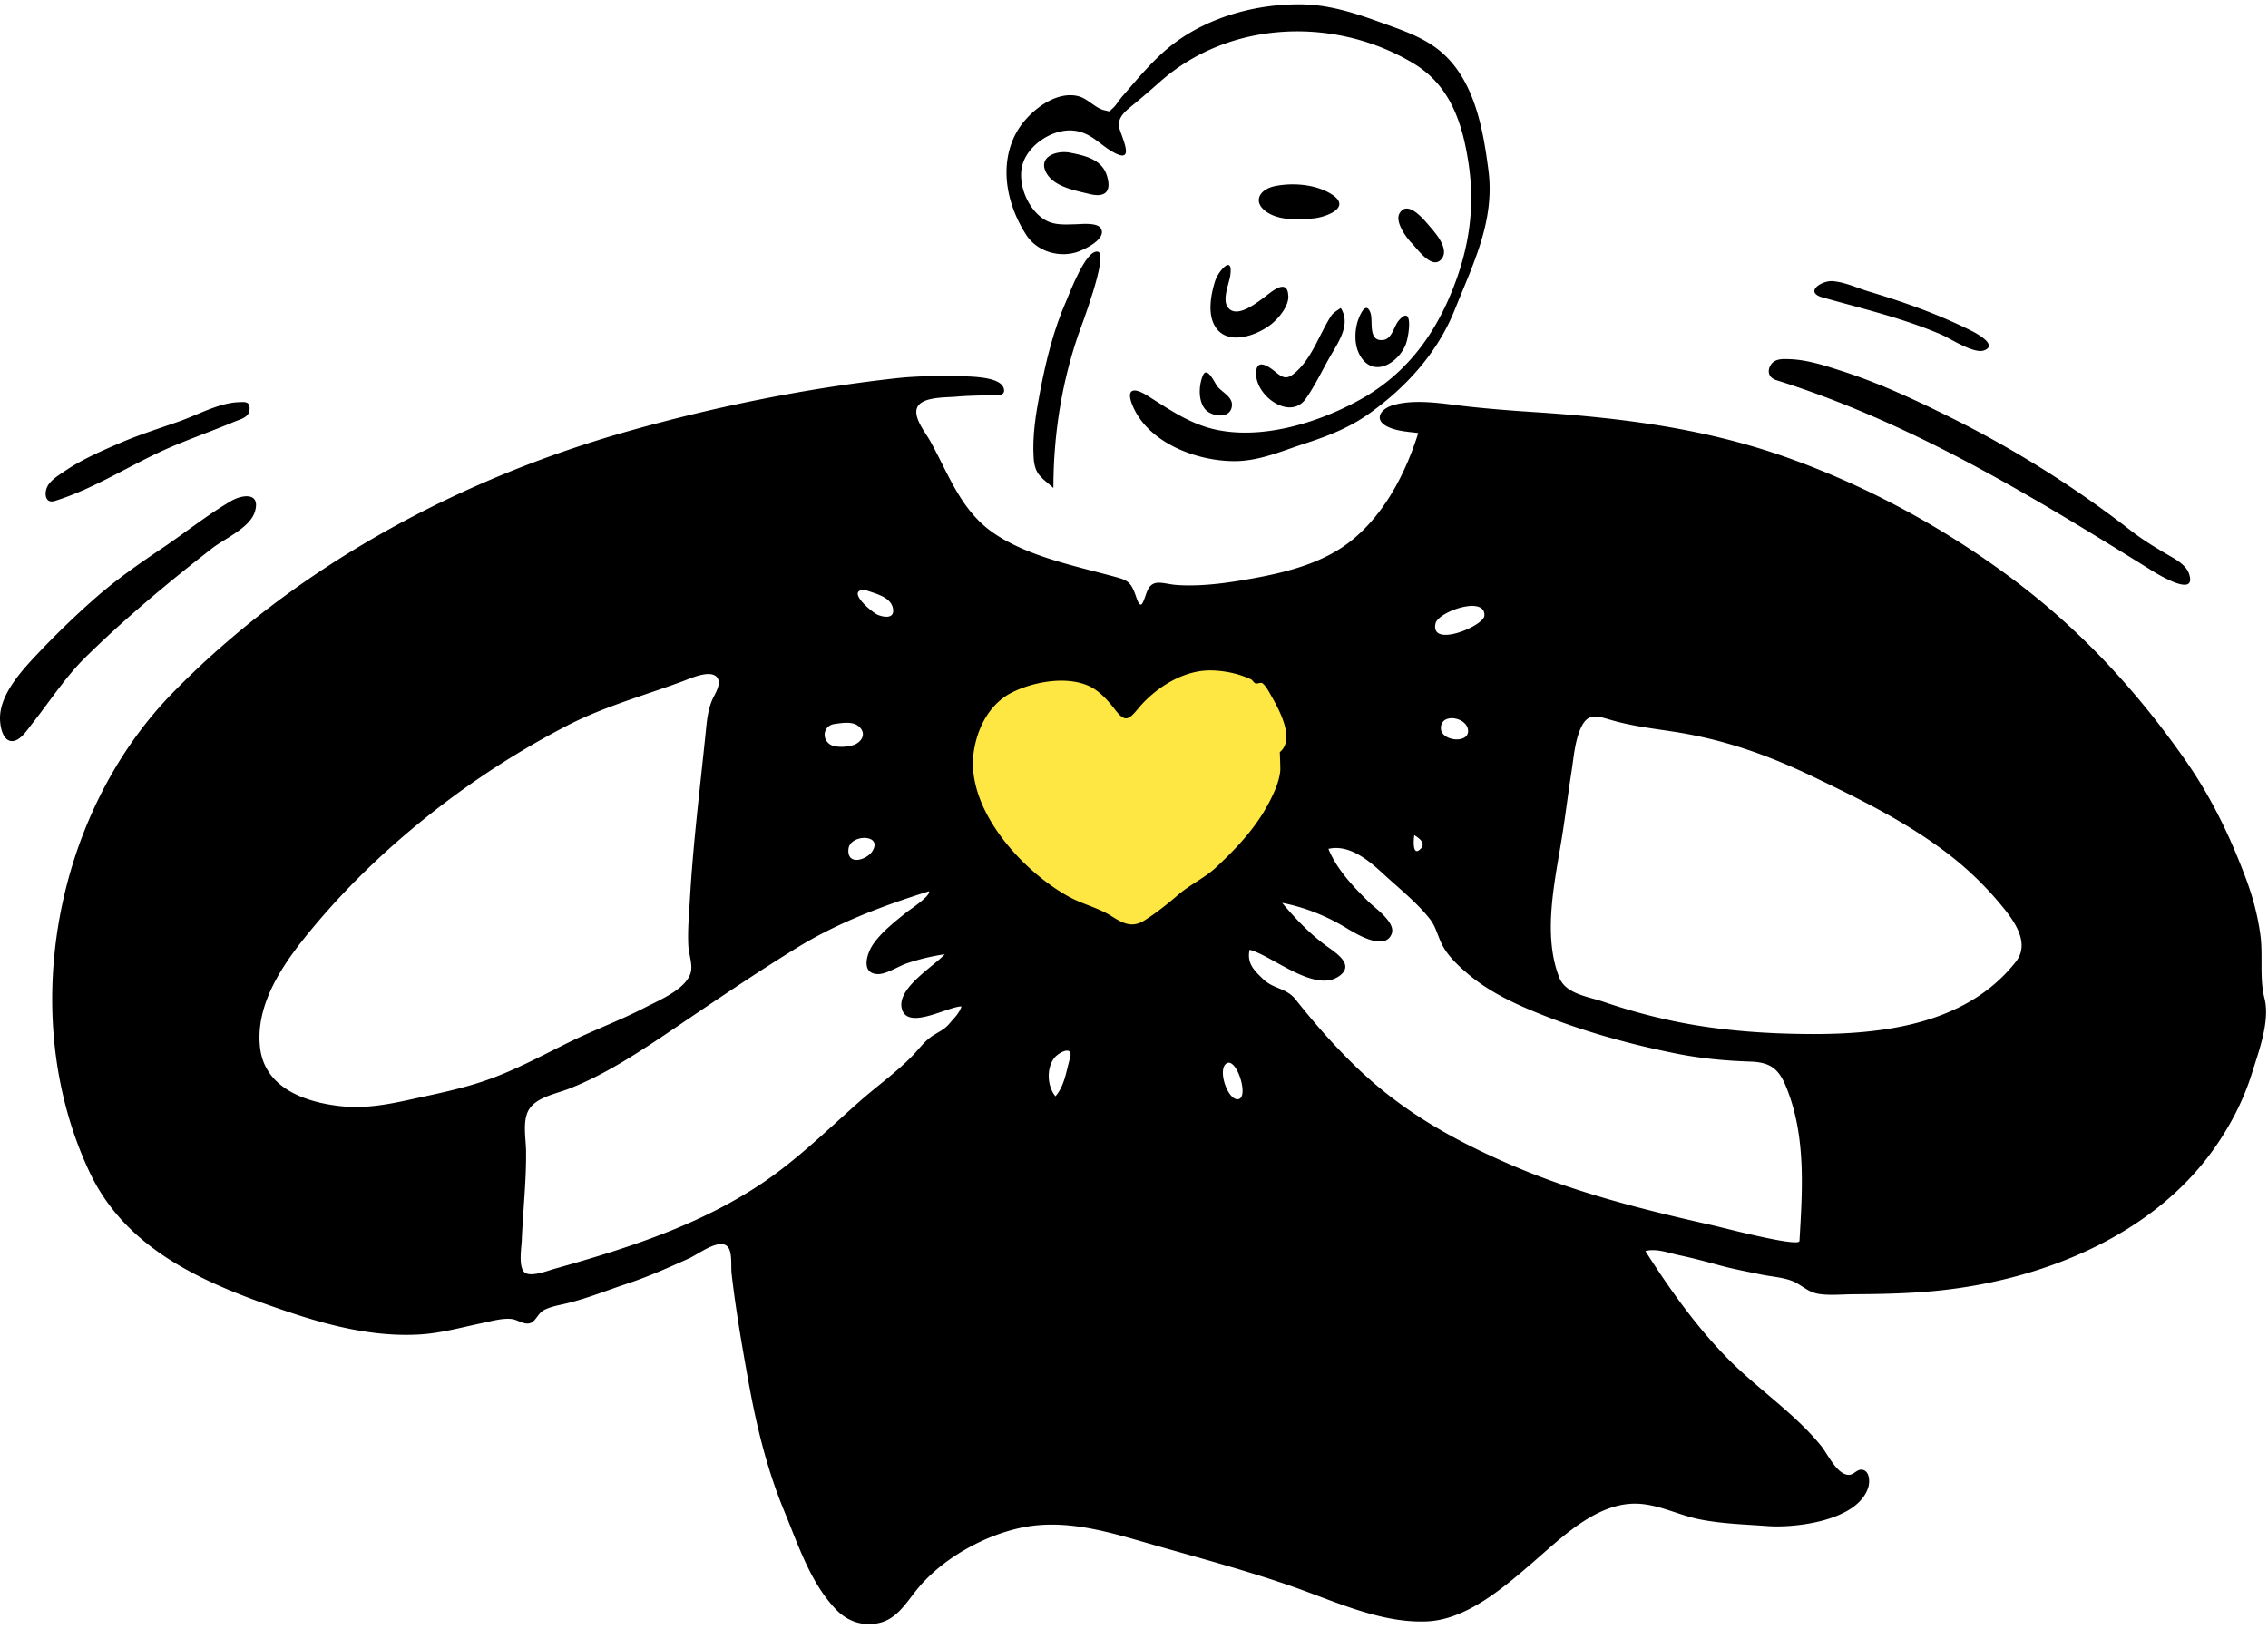
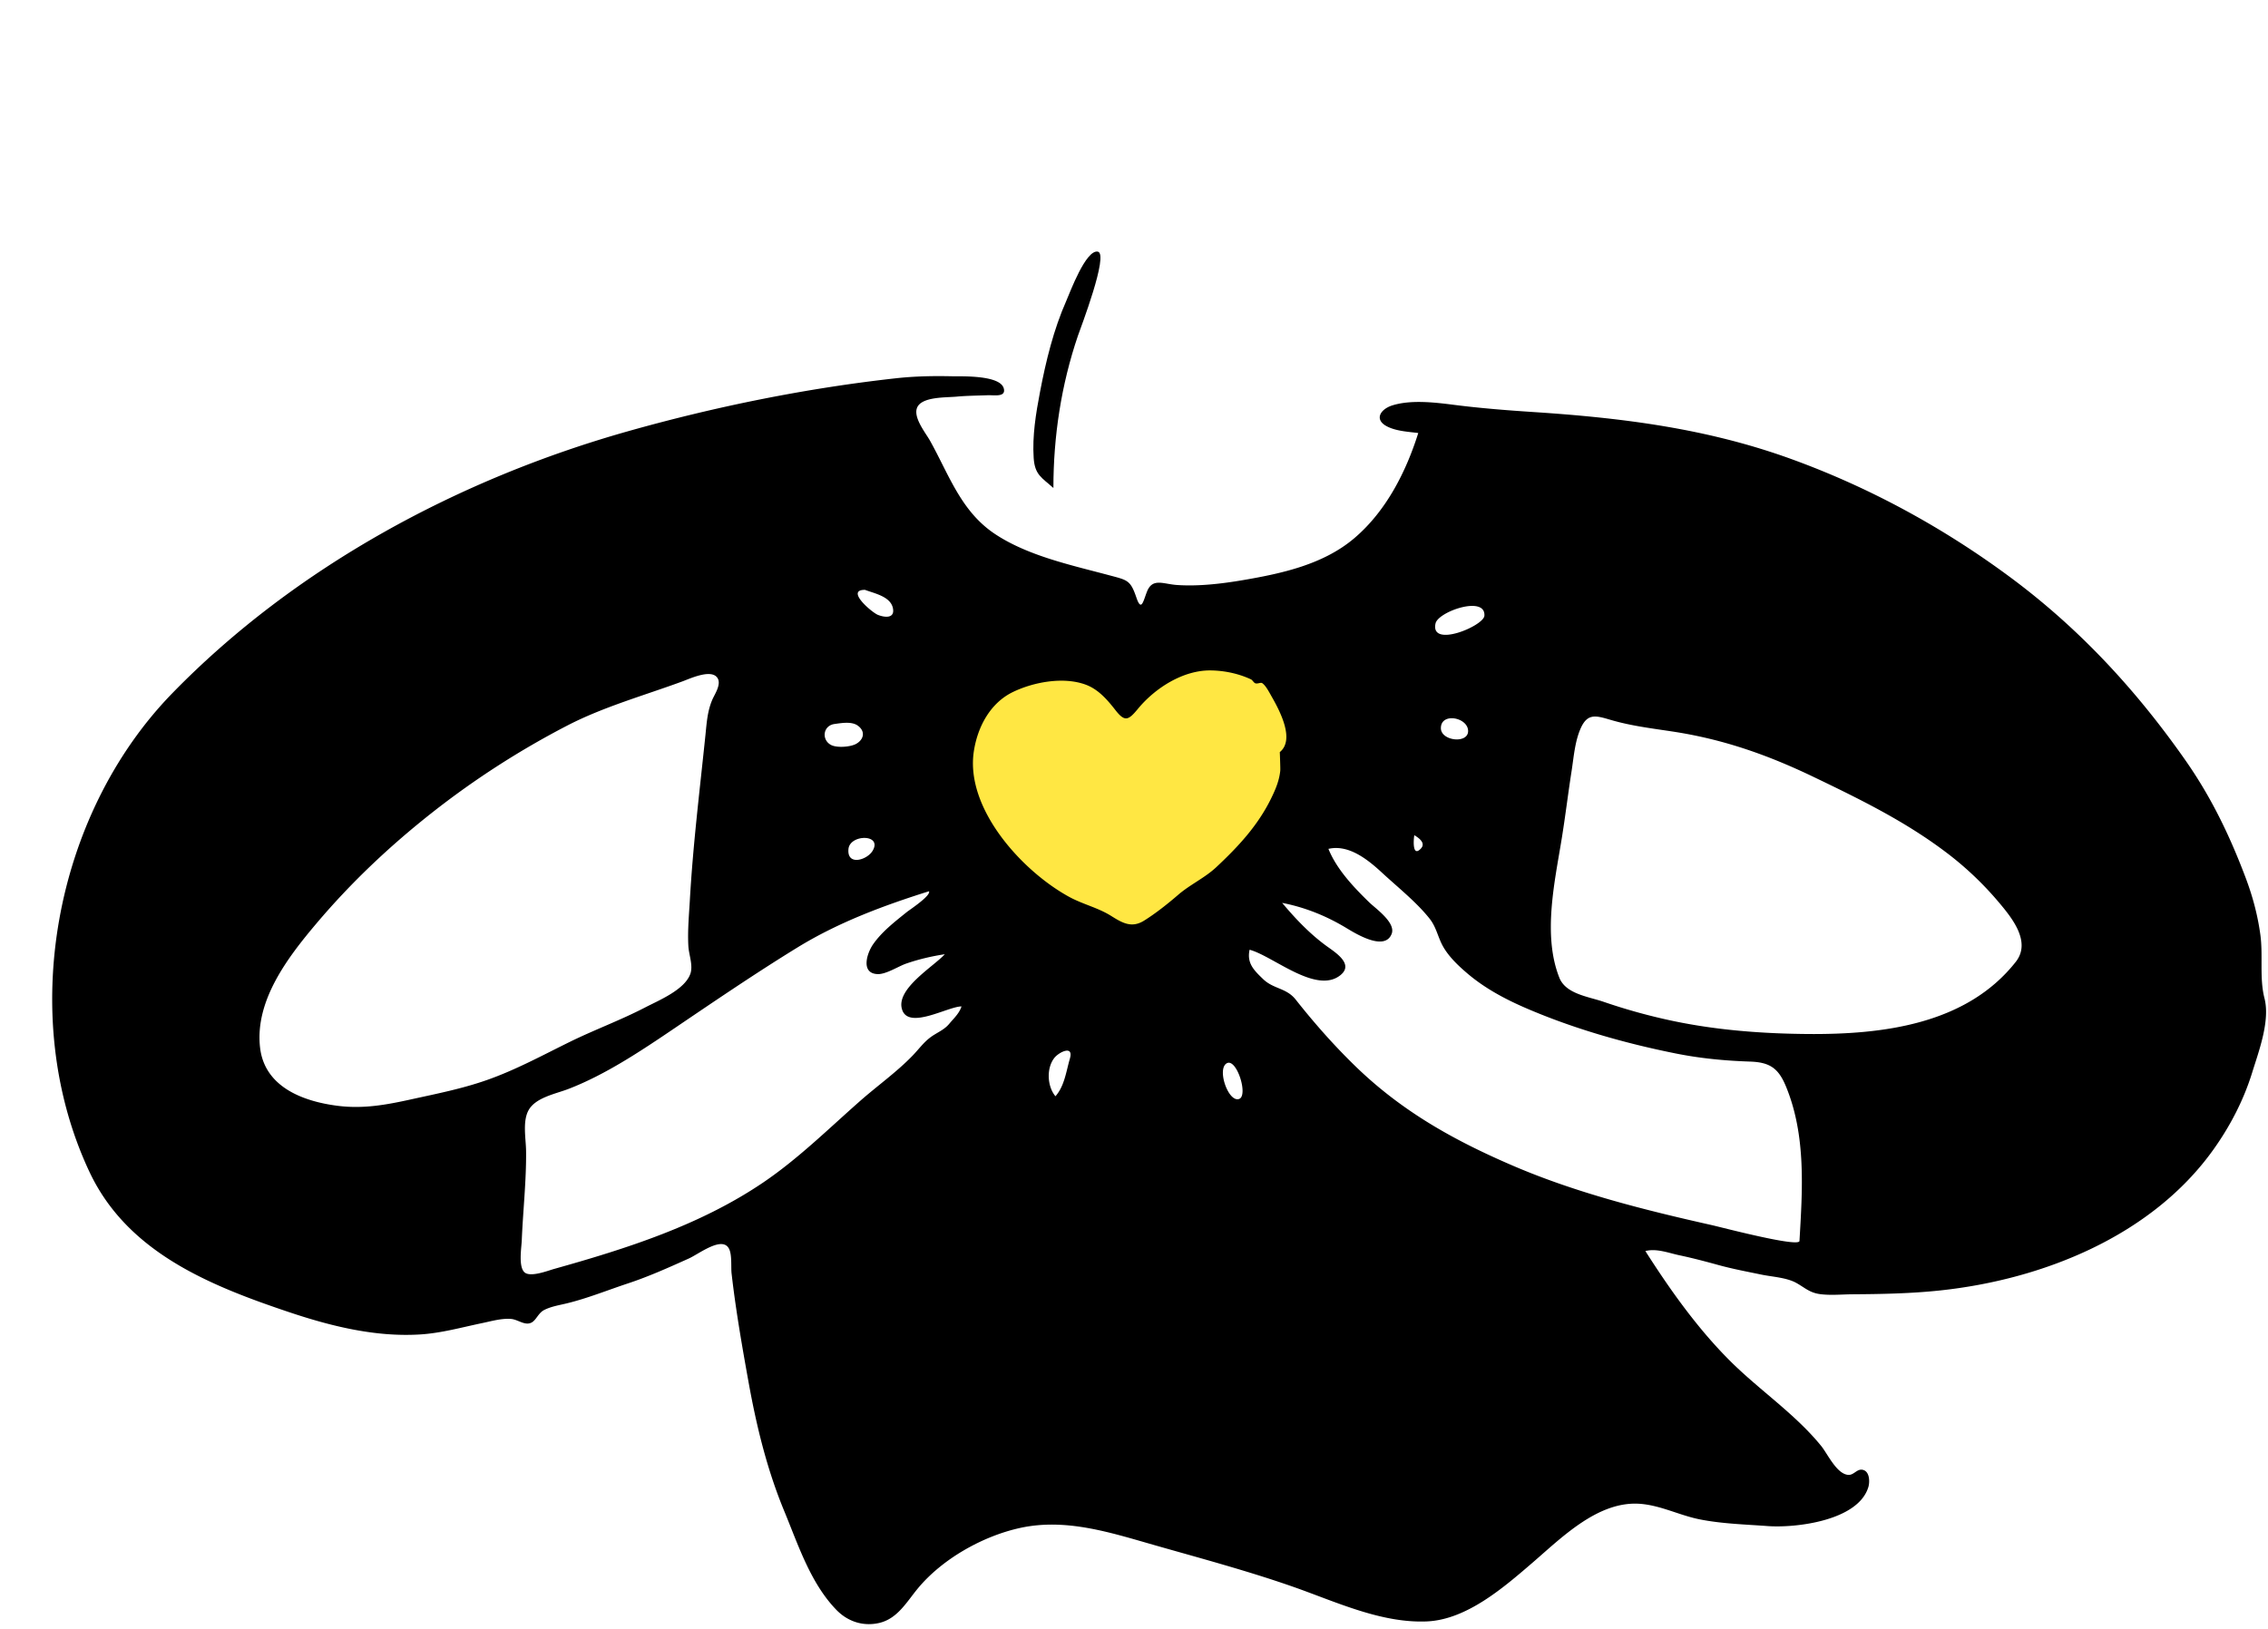
<svg xmlns="http://www.w3.org/2000/svg" width="522" height="375" viewBox="0 0 522 375" version="1.1">
  <g id="3.1-Opleiding" stroke="none" stroke-width="1" fill="none" fill-rule="evenodd">
    <g id="3.0.1.1-0-Opleidingspagina-Copy" transform="translate(-843 -2811)" fill-rule="nonzero">
      <g id="Group-7" transform="translate(0 2601)">
        <g id="loving" transform="translate(843 210.5)">
          <path d="M221.32 157.416c-5.62 4.065-4.726 12.062-3.034 17.872 2.492 8.555 7.455 16.475 13.116 23.302 10.044 12.11 27.094 25.709 42.81 15.077 13.997-9.47 22.825-28.576 25.873-44.67.941-4.973 2.196-12.383-2.23-16.122-6.542-5.527-18.082-4.522-25.98-3.81-5.201.468-10.22 2.058-15.36 1.312-11.942-1.736-25.233-.164-35.194 7.04" id="Accent" fill="#FFE743" />
          <g id="Ink" transform="translate(0 .5)" fill="#000">
            <path d="M463.946 220.425c-11.389 14.465-30.75 16.75-47.946 16.609-10.326-.086-20.672-.864-30.795-2.971a134.46 134.46 0 01-16.152-4.45c-3.483-1.194-8.669-1.791-10.151-5.528-3.91-9.86-1.033-22.227.577-32.235.819-5.09 1.434-10.212 2.23-15.307.51-3.26.754-6.866 2.118-9.915 1.598-3.573 3.615-2.86 6.994-1.873 4.654 1.361 9.433 1.927 14.219 2.658 11.68 1.786 21.87 5.387 32.484 10.492 10.496 5.046 20.677 10.028 30.039 17.046a74.834 74.834 0 0112.638 11.948c2.941 3.502 7.332 8.968 3.745 13.526m-49.781 64.25c-.092 1.557-17.94-3.145-20.289-3.672-15.41-3.461-31.127-7.403-45.676-13.657-13.58-5.837-25.545-12.515-36.232-22.886-4.98-4.834-9.461-9.924-13.748-15.345-2.149-2.718-5.084-2.402-7.48-4.7-2.156-2.07-3.809-3.685-3.135-6.779 5.386 1.421 15.33 10.353 20.913 5.843 3.183-2.57-1.231-5.257-3.269-6.746-3.83-2.801-7.105-6.258-10.15-9.885 5.228 1.015 10.094 2.976 14.644 5.704 2.021 1.213 8.95 5.609 10.562 1.418.993-2.58-3.705-5.822-5.17-7.25-3.596-3.504-7.48-7.595-9.388-12.306 4.72-1.097 9.171 2.557 12.386 5.533 3.57 3.304 7.944 6.772 10.937 10.579 1.544 1.964 1.88 4.283 3.086 6.4 1.357 2.384 3.528 4.426 5.602 6.19 3.998 3.397 8.673 5.898 13.471 7.967 10.966 4.728 22.72 8.074 34.408 10.42 5.735 1.152 11.328 1.683 17.148 1.878 4.524.152 6.525 1.507 8.252 5.68 4.674 11.292 3.825 23.715 3.128 35.614M279.938 198.63c-2.615 2.45-6.013 3.988-8.747 6.343-2.405 2.073-5.18 4.285-7.864 5.96-2.866 1.79-5.008.536-7.588-1.083-3.03-1.9-6.512-2.67-9.632-4.369-10.788-5.88-23.986-20.285-21.973-33.513.854-5.606 3.749-11.123 9.005-13.666 4.774-2.31 11.713-3.592 16.82-1.661 2.881 1.09 4.943 3.494 6.788 5.858 2.153 2.756 2.977 2.321 5.169-.337 3.922-4.754 10.39-8.926 16.784-8.826 3.178.05 6.335.722 9.198 2.042.388.18.604.721.993.905.478.225 1.264-.244 1.596-.033.838.531 1.675 2.191 2.158 3.033 1.94 3.38 5.433 10.007 1.913 12.853-.002.001.157 3.85.108 4.288-.248 2.296-1.04 4.192-2.062 6.292-3.067 6.308-7.594 11.164-12.666 15.914m5.215 53.37c-2.477.772-5.146-7.002-2.77-8.243 2.266-1.184 5.013 7.546 2.77 8.244m-38.911-9.295c-.858 2.936-1.22 6.269-3.319 8.659-1.92-2.283-2.11-6.495-.247-8.84 1.064-1.34 4.505-3.028 3.566.18m79.28-51.453c-.014.075 2.98 1.509 1.52 3.077-1.997 2.142-1.722-2.027-1.52-3.077m12.376-23.934c-.034 2.97-6.312 2.253-6.267-.734.055-3.675 6.304-2.413 6.267.734m-7.493-24.816c.621-2.719 11.54-6.5 11.243-1.763-.15 2.376-12.561 7.542-11.243 1.763m-111.94 92.195c-1.224 1.473-2.963 2.054-4.43 3.185-1.538 1.185-2.638 2.723-3.981 4.115-3.69 3.82-8.133 6.96-12.114 10.469-7.32 6.451-14.33 13.387-22.446 18.859-14.502 9.776-31.318 15.124-48.013 19.806-1.383.388-5.367 1.953-6.735.787-1.476-1.257-.726-5.683-.658-7.356.277-6.86 1.076-13.802.99-20.652-.036-2.814-.86-6.814.607-9.388 1.637-2.875 6.207-3.717 9.035-4.799 8.593-3.288 16.87-8.836 24.462-13.974 9.33-6.317 18.755-12.738 28.358-18.635 9.408-5.777 19.785-9.645 30.28-12.945.486 1.023-4.522 4.315-5.094 4.777-2.746 2.213-5.733 4.508-7.77 7.429-1.444 2.068-2.923 6.748 1.06 6.868 1.932.059 4.787-1.812 6.538-2.417 2.893-1 5.873-1.701 8.899-2.158-2.601 2.868-11.418 8.02-9.814 12.789 1.557 4.628 10.559-.773 13.658-.773-.508 1.614-1.785 2.753-2.832 4.013M112.11 247.615c-5.765 2.03-11.674 3.185-17.625 4.495-5.671 1.25-10.914 2.191-16.723 1.46-8.02-1.01-16.896-4.337-17.913-13.463-1.206-10.812 6.42-20.748 12.969-28.506 7.97-9.438 16.918-17.876 26.617-25.516a196.505 196.505 0 0131.099-20.043c8.334-4.322 17.746-6.946 26.558-10.19 1.677-.616 6.314-2.785 7.882-.988 1.267 1.453-.458 3.874-1.035 5.223-1.127 2.63-1.282 5.278-1.573 8.102-1.3 12.611-2.863 25.22-3.582 37.885-.201 3.53-.554 7.222-.348 10.755.113 1.956 1.13 4.448.453 6.358-1.302 3.672-7.262 6.103-10.421 7.743-5.656 2.936-11.644 5.127-17.357 7.936-6.275 3.084-12.384 6.418-19 8.749m79.956-81.946c1.583-.217 3.953-.649 5.364.378 1.84 1.339 1.357 3.201-.342 4.172-1.342.768-4.482.978-5.808.281-2.259-1.186-1.877-4.463.786-4.83m8.765 29.202c-1.28 2.133-5.953 3.532-5.546-.448.35-3.408 7.9-3.479 5.546.448m-1.736-60.081c2.056.797 5.787 1.48 6.397 4.128.567 2.464-1.765 2.301-3.448 1.623-1.385-.557-7.552-5.794-2.949-5.751m322.093 94.016c-1.201-4.678-.287-9.858-.95-14.65-.642-4.645-1.799-8.914-3.458-13.292-3.675-9.692-7.886-18.416-13.842-26.922-11.22-16.018-24.236-30.127-39.954-41.827-15.517-11.55-32.7-20.937-50.902-27.515-19.301-6.977-38.73-9.405-59.084-10.742-6.079-.4-12.151-.873-18.195-1.641-4.418-.562-9.955-1.254-14.323.1-2.744.852-4.277 3.248-1.288 4.82 2.12 1.115 4.894 1.248 7.235 1.545-2.827 8.994-7.428 18.02-14.719 24.212-7.117 6.047-16.641 8.12-25.624 9.653-4.871.832-10.325 1.475-15.272 1.116-3.128-.226-5.568-1.676-6.83 1.55-.875 2.24-1.29 4.7-2.444 1.316-1.365-4-2.035-3.975-6.283-5.111-8.686-2.324-18.644-4.444-26.222-9.469-7.862-5.213-10.596-13.647-14.985-21.5-1.085-1.941-4.36-5.87-2.686-8.094 1.53-2.034 6.505-1.831 8.783-2.044 2.404-.223 4.823-.233 7.235-.327 1.398-.054 4.209.52 3.647-1.57-.849-3.15-9.937-2.747-12.194-2.798-4.197-.094-8.452.003-12.628.465-20.705 2.293-41.597 6.533-61.633 12.187-38.874 10.968-76.523 31.18-104.893 60.297-27.232 27.95-35.86 74.461-19.118 110.149 8.7 18.547 27.58 26.166 45.884 32.32 9.654 3.245 19.877 5.784 30.139 5.171 4.925-.294 9.598-1.622 14.4-2.622 2.095-.437 4.479-1.132 6.63-.957 1.63.133 3.194 1.63 4.722.835 1.084-.565 1.555-2.185 2.88-2.876 1.591-.828 3.52-1.127 5.239-1.545 4.776-1.162 9.4-3.046 14.069-4.59 4.827-1.598 9.383-3.656 14.015-5.735 2.339-1.051 7.751-5.322 9.275-2.2.695 1.425.4 4.174.568 5.669a245.08 245.08 0 001.026 7.825c.839 5.73 1.843 11.437 2.873 17.137 1.858 10.285 4.252 20.13 8.255 29.804 3.196 7.725 6.002 16.48 11.937 22.625 2.59 2.682 6.126 3.889 9.842 3.046 4.227-.96 6.331-4.804 8.897-7.912 5.646-6.841 14.967-12.082 23.574-13.97 10.54-2.31 20.807 1.07 30.867 3.942 10.641 3.038 21.475 5.933 31.92 9.586 9.733 3.404 20.243 8.43 30.799 7.993 9.205-.38 17.804-7.883 24.442-13.601 6.668-5.743 15.005-14.152 24.592-13.476 4.761.336 9.1 2.636 13.736 3.57 5.091 1.027 10.508 1.173 15.685 1.555 6.426.475 20.802-1.203 23.18-8.944.352-1.148.355-3.513-1.16-3.972-1.393-.423-2.105 1.208-3.425 1.134-2.685-.152-4.783-4.84-6.258-6.655-5.954-7.327-14.12-12.792-20.8-19.412-7.544-7.473-13.984-16.529-19.668-25.46 2.57-.668 5.342.443 7.83.97 3.021.64 5.966 1.416 8.944 2.237 3.282.905 6.61 1.526 9.941 2.216 2.486.514 5.785.669 8.028 1.917 1.958 1.09 3.051 2.26 5.482 2.577 2.473.321 5.01.05 7.495.034 6.717-.046 13.421-.17 20.107-.882 23.625-2.513 48.668-12.52 62.874-32.378 3.864-5.401 6.977-11.385 8.944-17.735 1.535-4.957 4.183-11.943 2.847-17.149" id="ink-shape" />
-             <path d="M299.603.005c6.208.088 12.028 1.932 17.813 4.027 5.087 1.843 10.51 3.548 14.624 7.226 7.4 6.617 9.327 17.572 10.538 26.945 1.51 11.696-3.516 21.51-7.746 32.09-3.956 9.897-11.218 17.914-19.85 24.023-4.521 3.2-9.519 5.132-14.748 6.826-5.311 1.72-10.455 4.024-16.138 4.016-8.63-.013-19.678-4.117-23.354-12.63-1.673-3.877-.044-4.573 3.305-2.466 4.859 3.056 9.542 6.355 15.22 7.71 11.01 2.63 24.198-1.444 33.853-6.82 9.652-5.376 16.131-13.45 20.461-23.504 4.37-10.143 6.067-20.138 4.382-31.073-1.428-9.267-4.268-17.73-12.608-22.761-18.003-10.858-42.258-9.983-58.268 4.127-2.196 1.935-4.366 3.817-6.629 5.664-1.439 1.174-3.132 2.583-2.923 4.614.178 1.738 3.88 8.442-.577 6.383-3.614-1.67-5.578-4.934-9.956-5.338-4.66-.43-10.218 3.154-11.612 7.665-1.33 4.305 1.041 10.194 4.755 12.663 2.3 1.529 4.83 1.293 7.441 1.231 1.296-.03 4.904-.452 5.762.92 1.518 2.426-3.836 4.977-5.564 5.513-4.204 1.306-9.174-.23-11.59-3.989-2.458-3.82-4.139-8.242-4.478-12.794-.323-4.36.665-8.776 3.234-12.356 2.733-3.808 8.304-8.078 13.298-6.755 2.167.574 3.909 2.817 6.036 3.243 1.343.268.778.46 1.89-.536.706-.632 1.373-1.799 2.025-2.548 3.748-4.31 7.454-8.908 12.041-12.356 8.226-6.184 19.158-9.105 29.363-8.96zm-22.746 85.428c.973-2.284 2.76 1.79 3.288 2.47 1.046 1.348 3.506 2.397 3.4 4.384-.175 3.28-4.641 2.672-6.13.96-1.695-1.948-1.518-5.56-.558-7.814zm31.729-15.534c2.409 3.76-.527 7.818-2.432 11.145-1.822 3.182-3.513 6.778-5.633 9.77-3.52 4.965-11.178-.407-11.405-5.51-.174-3.908 2.59-2.207 4.364-.748 1.826 1.503 2.69 1.877 4.605.236 3.85-3.304 5.58-8.828 8.243-13.01.527-.83 1.484-1.329 2.258-1.883zm6.868 1.209c.621 1.818-.682 6.635 2.94 6.154 2.003-.266 2.43-3.143 3.483-4.398 3.54-4.22 2.454 3.762 1.529 5.76-2.039 4.403-7.744 7.437-10.574 1.85-1.052-2.077-1.048-4.7-.513-6.934.291-1.216 1.988-5.79 3.135-2.432zm-32.31-8.611c-.32 2.121-2.312 6.348.12 7.865 2.139 1.336 5.864-1.565 7.512-2.776 1.712-1.259 5.59-4.87 5.743-.376.078 2.29-2.212 5.038-3.846 6.358-3.486 2.814-10.73 5.338-13.298.042-1.4-2.886-.634-6.994.29-9.901.75-2.357 4.254-6.336 3.48-1.212zm45.722-11.614c1.419 1.65 4.781 5.345 2.953 7.694-2.137 2.746-5.61-2.292-6.98-3.694-1.234-1.263-3.829-4.86-2.722-6.768 1.832-3.157 5.503 1.32 6.75 2.768zM306.57 43.78c4.637 3.024-1.46 5.203-4.101 5.473-3.197.327-7.284.543-10.22-1.027-4.162-2.227-2.775-5.59 1.26-6.395 4.135-.825 9.462-.4 13.06 1.949zm-60.284-9.63c3.41.664 7.305 1.529 8.467 5.252 1.199 3.847-.524 5.124-4.007 4.258-3.223-.802-8.036-1.609-9.858-4.76-2.177-3.767 2.236-5.365 5.398-4.75zM58.653 116.818c-1.144 3.7-6.936 6.155-9.824 8.404-10.103 7.87-19.976 16.064-29.11 25.047-4.74 4.662-8.328 10.3-12.44 15.486-1.002 1.265-2.78 4.1-4.746 3.833-2.159-.29-2.595-4.013-2.526-5.639.235-5.543 5.292-10.897 8.898-14.714a198.093 198.093 0 0112.82-12.384c4.877-4.302 10.168-8 15.56-11.622 5.295-3.555 10.372-7.663 15.879-10.883 2.594-1.517 6.9-2.094 5.49 2.472zm353.154-35.144c4.217.133 8.332 1.518 12.31 2.804 8.747 2.829 17.08 6.753 25.296 10.854 14.404 7.19 28.266 15.888 40.972 25.778 2.656 2.067 5.38 3.742 8.268 5.432 1.848 1.083 4.484 2.404 5.196 4.61 1.809 5.61-7.322-.02-8.618-.825l-1.822-1.132c-27.035-16.778-54.04-33.08-84.62-42.7-1.629-.514-2.135-1.968-1.28-3.41.926-1.564 2.731-1.46 4.298-1.41zM57.423 93.414c-.195 1.708-2.127 2.096-3.43 2.644-4.862 2.045-9.845 3.79-14.694 5.868-8.999 3.858-17.263 9.457-26.656 12.385-2.147.67-2.463-1.499-1.889-2.975.64-1.648 2.563-2.804 3.953-3.757 4.011-2.752 8.56-4.73 13.014-6.64 4.416-1.897 8.962-3.331 13.49-4.92 4.207-1.478 9.091-4.228 13.61-4.43l.197-.01c1.438-.073 2.633-.17 2.405 1.835zm362.06-25.946c-4.3-1.211-.238-3.937 2.317-3.745 2.85.214 5.606 1.561 8.309 2.374 8.264 2.485 15.925 5.202 23.646 9.06 1.151.575 6.224 3.305 2.869 4.513-2.326.838-7.757-2.755-9.754-3.617-8.774-3.789-18.201-5.999-27.387-8.585z" id="ink-shape" />
            <path d="M248.094 76.29c.537-1.58 7.184-18.839 4.583-19.36-2.756-.551-6.44 9.463-7.239 11.272-2.952 6.682-4.7 13.851-6.07 21.019-.955 4.99-1.793 10.103-1.459 15.205.257 3.921 1.874 4.515 4.54 6.917 0-11.91 1.807-23.78 5.645-35.053" id="ink-shape" />
          </g>
        </g>
      </g>
    </g>
  </g>
</svg>